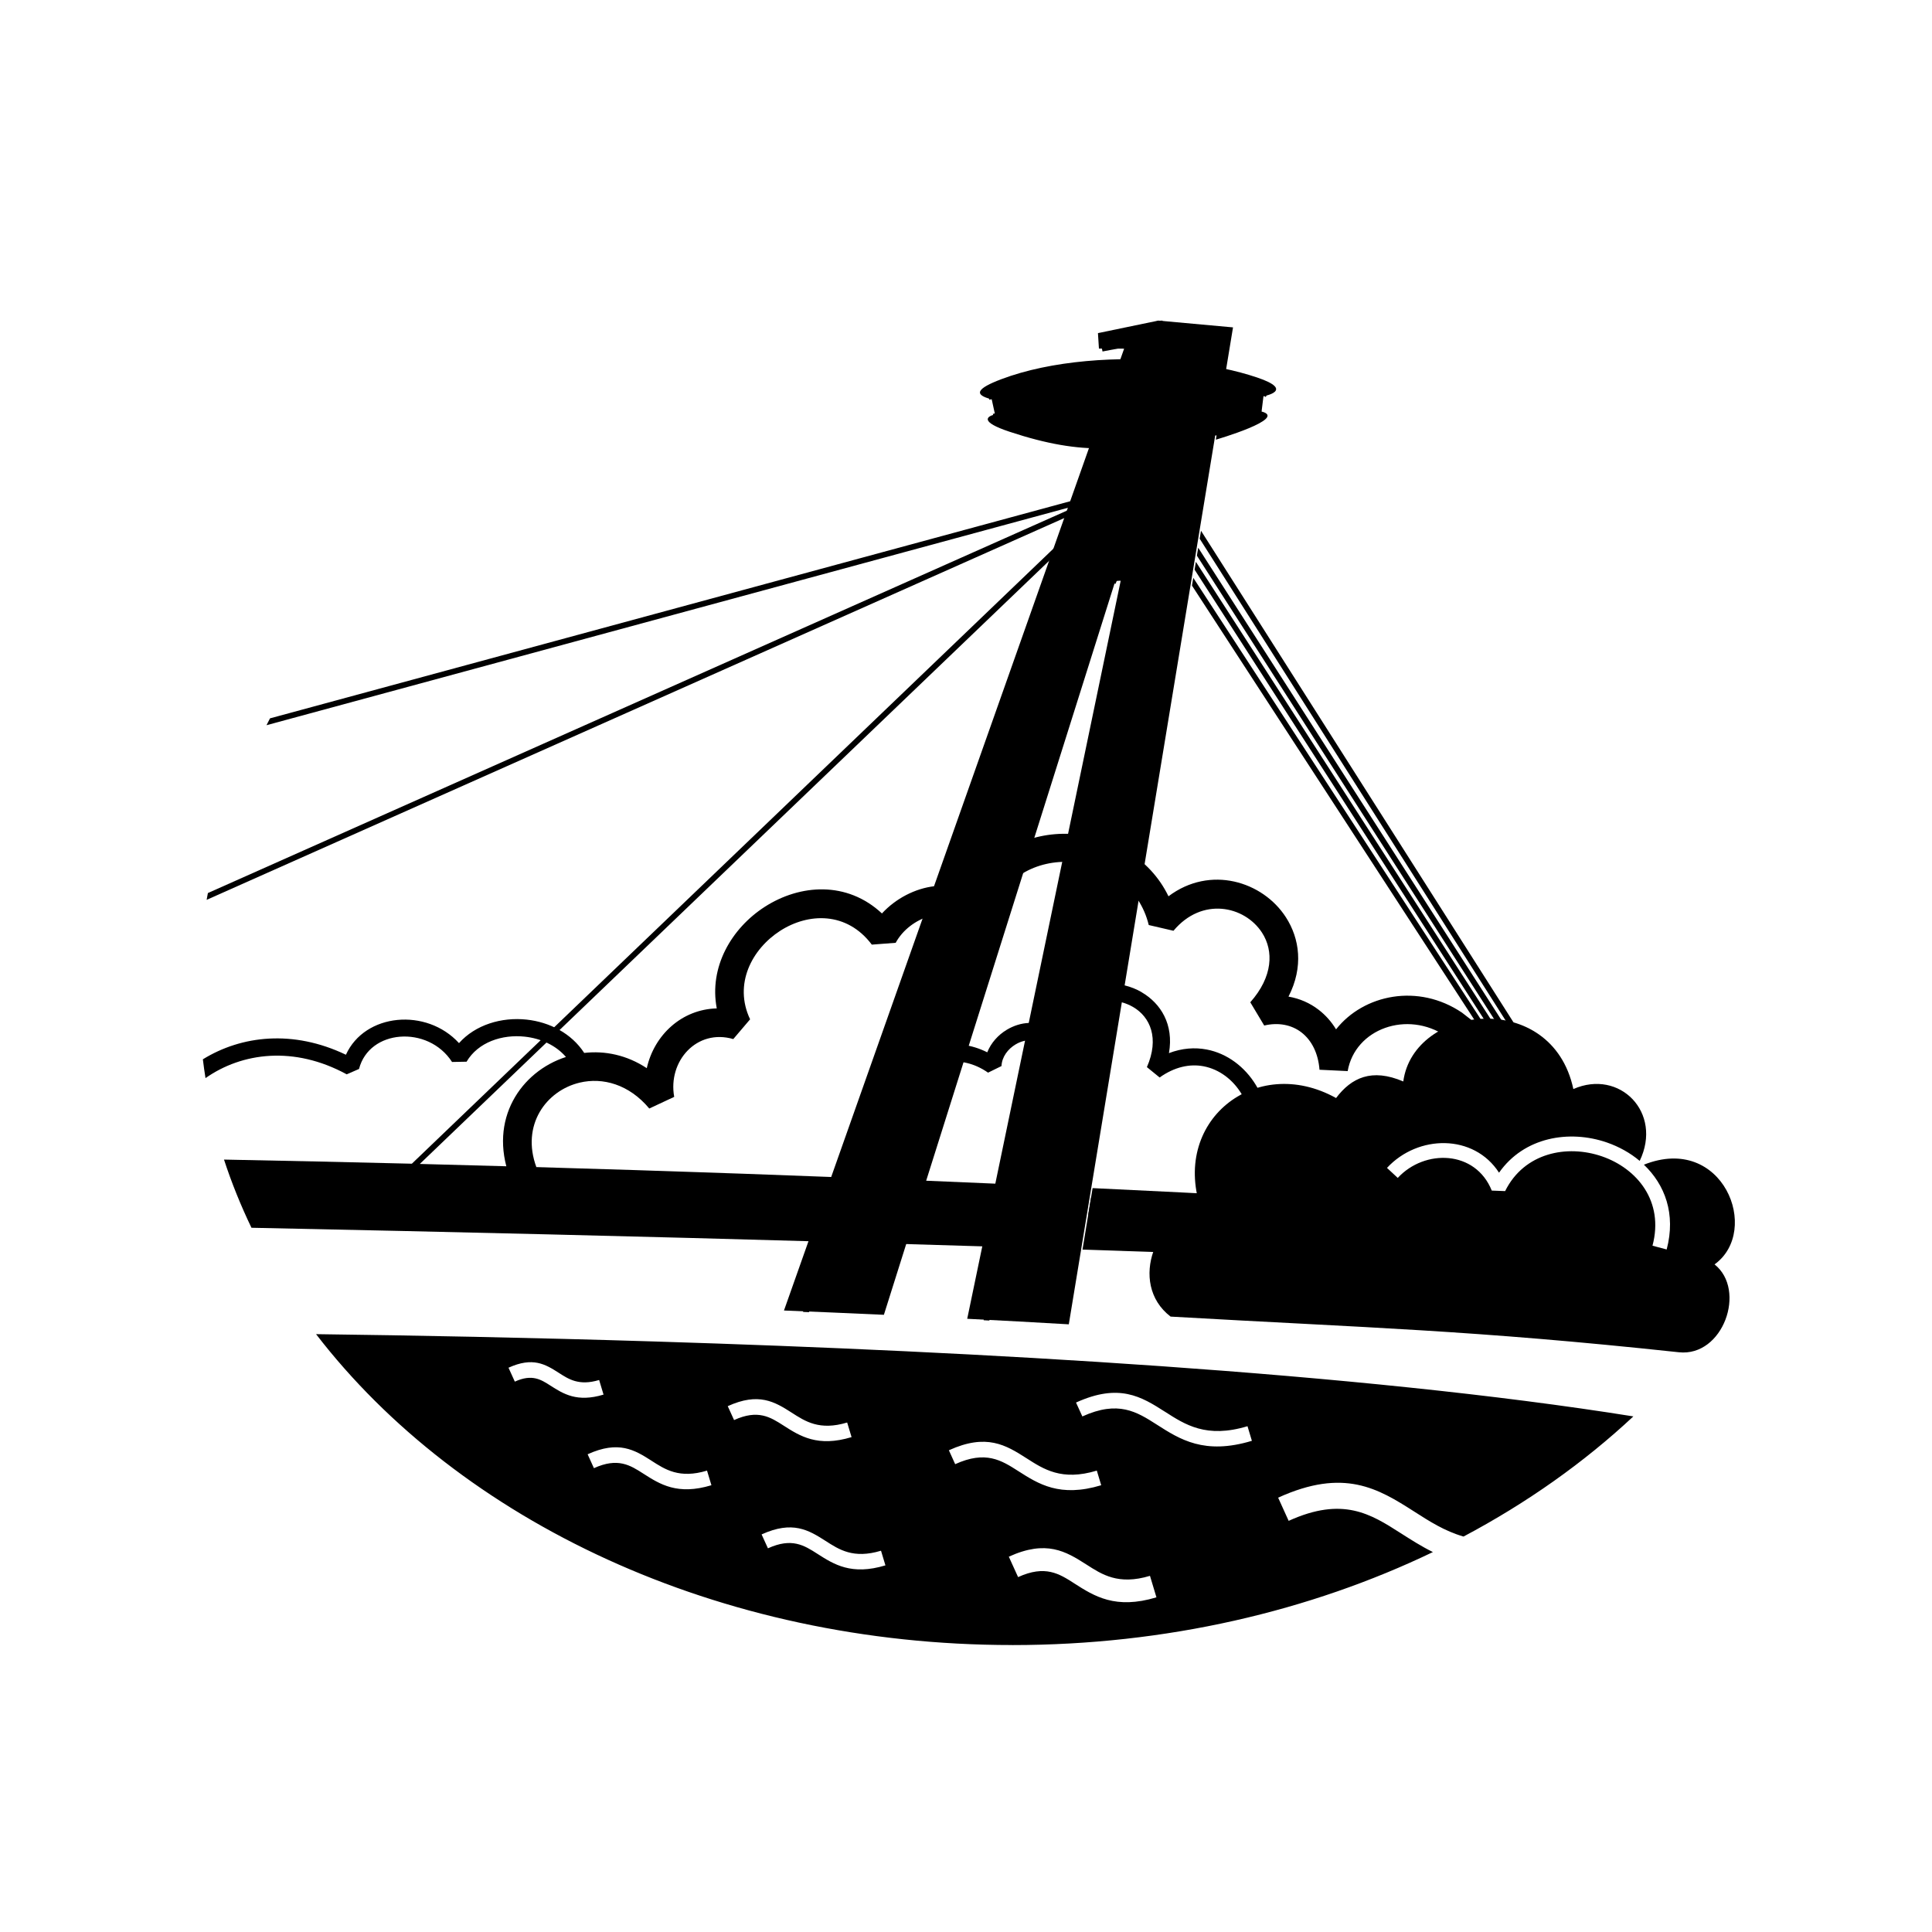
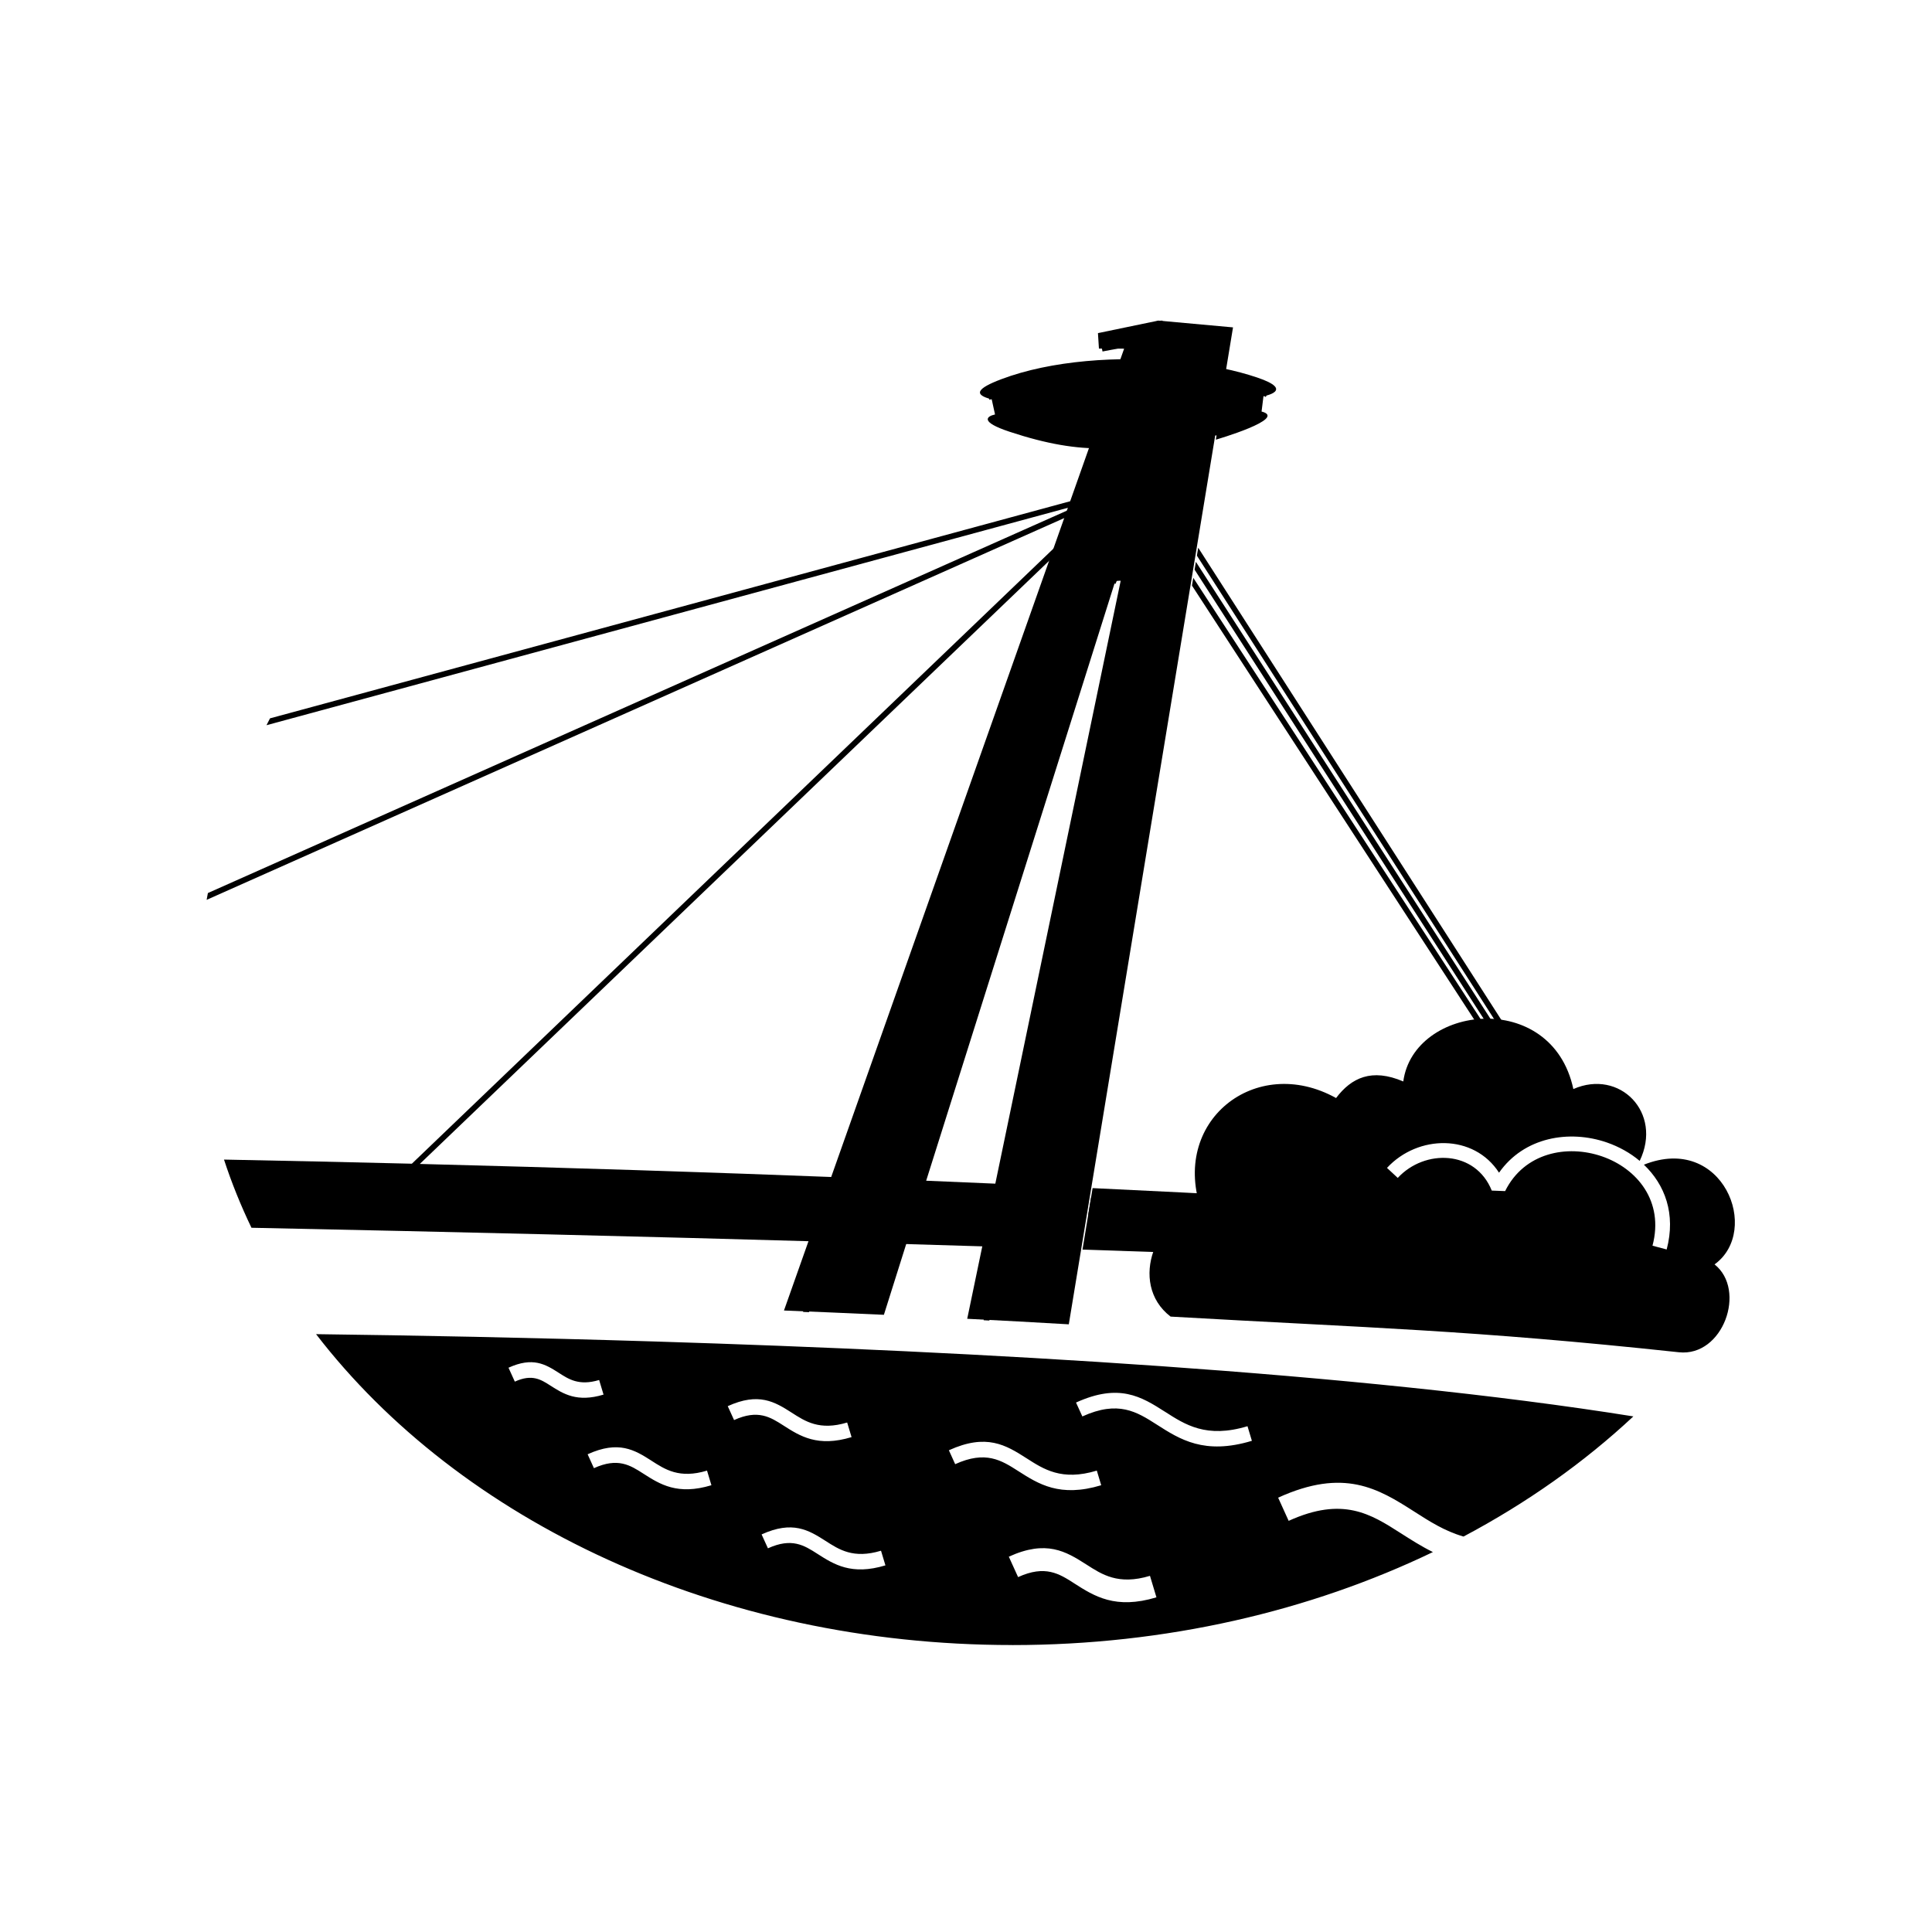
<svg xmlns="http://www.w3.org/2000/svg" width="512" height="512" viewBox="0 0 512 512" fill="none">
-   <path d="M302.569 262.948C296.984 259.699 289.402 259.761 284.075 263.915C281.56 265.884 279.51 268.758 278.454 272.688C274.945 270.316 270.416 270.727 266.799 272.903C264.508 274.281 262.628 276.376 261.634 278.874C253.175 274.613 244.179 277.11 237.877 282.813L240.911 286.169C246.434 281.174 254.571 279.178 261.849 284.263L265.403 282.517C265.519 280.064 267.112 277.996 269.126 276.788C272.036 275.033 276.019 275.087 277.953 278.883L282.223 277.952C282.429 272.992 284.228 269.546 286.851 267.496C290.718 264.479 296.232 264.515 300.287 266.869C304.807 269.501 307.305 275.141 303.939 282.795L307.314 285.543C311.306 282.705 315.334 281.89 318.942 282.571C327.428 284.182 333.434 293.805 330.973 303.286L335.35 304.422C338.483 292.328 330.615 280.19 319.783 278.131C316.65 277.531 313.249 277.764 309.784 279.088C311.127 271.461 307.582 265.893 302.552 262.957L302.569 262.948Z" fill="#7EB3DE" style="fill:#7EB3DE;fill:color(display-p3 0.496 0.704 0.87);fill-opacity:1;" />
-   <path d="M91.878 284.71L95.145 283.287C96.515 277.987 101.071 275.132 105.994 274.738C111.088 274.326 116.628 276.501 119.797 281.434L123.647 281.362C126.699 276.179 133.081 274.067 139.106 274.729C143.25 275.186 147.279 276.967 149.982 280.109C138.032 283.967 129.411 296.643 135.096 311.96L142.158 309.337C138.023 298.192 144.718 289.016 153.643 286.904C159.703 285.471 166.694 287.324 172.065 293.77L178.671 290.681C176.953 281.228 184.642 272.536 194.328 275.365L198.786 270.128C194.355 260.809 199.26 251.508 206.743 246.683C214.182 241.893 224.396 241.508 231.038 250.335L237.367 249.852C239.211 246.432 242.666 243.854 246.354 242.788C249.693 241.822 253.291 242.099 255.878 244.552L262.046 243.003C269.073 221.742 299.481 224.759 304.431 245.143L310.984 246.665C318.53 237.614 329.827 240.022 334.455 247.175C337.57 252 337.355 258.821 331.34 265.616L335.028 271.775C338.778 270.889 342.278 271.578 344.901 273.601C347.622 275.705 349.35 279.16 349.681 283.493L357.147 283.851C359.107 272.634 372.937 267.639 383.231 274.604L390.106 273.323L391.762 271.73L387.448 268.364C375.873 260.531 361.39 263.512 354.068 272.786C352.832 270.745 351.275 269.009 349.493 267.63C347.175 265.831 344.445 264.622 341.464 264.112C345.501 256.243 344.409 248.697 340.765 243.066C334.625 233.568 320.714 229.217 309.659 237.525C299.714 216.917 267.775 214.5 256.729 236.155C253.918 234.884 250.803 234.49 247.67 234.848C242.532 235.43 237.384 238.107 233.723 242.072C224.458 233.416 212.016 234.302 202.653 240.327C193.8 246.029 187.865 256.315 189.95 267.236C180.695 267.478 173.381 274.237 171.403 283.081C166.104 279.572 160.276 278.408 154.825 279.035C151.45 273.852 145.658 270.871 139.58 270.208C132.902 269.483 125.956 271.587 121.641 276.439C113.03 267.003 96.685 268.472 91.672 279.518C77.672 272.822 64.003 274.407 53.762 280.727C53.968 282.392 54.192 284.057 54.46 285.713C64.164 278.901 77.94 277.119 91.851 284.692L91.878 284.71Z" fill="#7EB3DE" style="fill:#7EB3DE;fill:color(display-p3 0.496 0.704 0.87);fill-opacity:1;" />
  <path fill-rule="evenodd" clip-rule="evenodd" d="M297.905 92.4L207.762 347.298C216.26 347.638 225.179 348.023 234.242 348.435L295.563 153.978L296.999 153.879L256.324 349.492C265.459 349.957 274.521 350.441 283.243 350.96L326.762 86.76L306.977 84.96L290.969 88.281L291.229 92.373L297.887 92.4H297.905Z" fill="#7EB3DE" style="fill:#7EB3DE;fill:color(display-p3 0.496 0.704 0.87);fill-opacity:1;" />
  <path d="M317.188 147.246L401.848 279.262L403.041 278.34L317.538 145.15L317.188 147.246Z" fill="#8A343D" style="fill:#8A343D;fill:color(display-p3 0.54 0.205 0.239);fill-opacity:1;" />
  <path d="M316.579 150.973L400.315 281.054L401.517 280.122L316.919 148.885L316.579 150.973Z" fill="#8A343D" style="fill:#8A343D;fill:color(display-p3 0.54 0.205 0.239);fill-opacity:1;" />
-   <path d="M318.273 140.644L317.924 142.758L403.57 277.641L404.762 276.709L318.273 140.644Z" fill="#8A343D" style="fill:#8A343D;fill:color(display-p3 0.54 0.205 0.239);fill-opacity:1;" />
  <path d="M286.876 331.157C317.063 332.151 346.944 333.226 377.256 334.409L383.272 319.887C352.584 318.033 321.285 316.358 289.548 314.862L286.876 331.157Z" fill="#8A343D" style="fill:#8A343D;fill:color(display-p3 0.54 0.205 0.239);fill-opacity:1;" />
  <path d="M212.804 347.676C213.324 347.694 213.853 347.72 214.382 347.738L220.801 329.114C234.231 329.5 247.509 329.894 260.688 330.306L264.104 313.697C251.678 313.151 239.189 312.64 226.647 312.148L283.433 149.692L295.617 154.744L296.2 153.346L286.016 149.118L297.805 147.882L296.604 153.794L298.083 154.099L305.551 117.263L304.807 117.111C305.946 116.842 307.093 116.537 308.25 116.206L260.67 349.879C261.181 349.906 261.683 349.933 262.194 349.96L309.837 115.982L322.397 115.391L322.209 116.52C322.209 116.52 341.466 110.912 334.33 109.057L334.832 105.008C334.832 105.008 343.421 103.494 333.111 100.028C327.534 98.155 320.918 96.785 313.871 95.996L315.072 90.066L314.382 89.161L308.223 88.749L308.062 84.96L306.555 85.023L306.717 88.839L291.888 91.67L292.175 93.148L307.55 90.209L313.432 90.604L312.374 95.826C296.406 94.223 278.467 95.54 265.377 100.485C258.832 102.957 257.909 104.605 262.813 105.824L263.692 109.837C261.442 110.329 259.603 111.79 267.565 114.423C277.48 117.702 285.28 118.974 292.489 118.804L288.069 131.623L71.554 190.371C71.241 190.98 70.936 191.589 70.622 192.189L286.688 133.567L55.094 236.666C54.977 237.266 54.87 237.867 54.762 238.467L286.849 135.152L285.37 139.452L109.146 308.394C92.578 307.982 75.974 307.624 59.361 307.301C61.379 313.464 63.817 319.493 66.641 325.37C121.232 326.49 171.214 327.699 219.223 329.07L212.813 347.667L212.804 347.676ZM294.013 119.028L293.295 118.786C296.935 118.643 300.432 118.132 304 117.317L302.88 122.835L292.004 124.833L294.004 119.028H294.013ZM288.75 134.302L292.345 132.671L287.782 137.114L288.75 134.302ZM286.679 140.294L296.478 130.745L296.048 130.306L295.743 129.482L289.835 131.139L291.44 126.481L302.557 124.439L298.11 146.359L284.079 147.837L286.679 140.303V140.294ZM111.253 308.457L284.276 142.633L225.078 312.094C187.504 310.634 149.473 309.424 111.262 308.457H111.253Z" fill="#8A343D" style="fill:#8A343D;fill:color(display-p3 0.54 0.205 0.239);fill-opacity:1;" />
  <path d="M315.888 155.192L399.06 283.078L400.253 282.156L316.229 153.122L315.888 155.192Z" fill="#8A343D" style="fill:#8A343D;fill:color(display-p3 0.54 0.205 0.239);fill-opacity:1;" />
  <path d="M262.465 104.3C262.035 104.864 261.982 105.437 262.224 105.965L263.307 105.482L263.755 108.365L265.25 108.132L264.686 104.479C264.964 104.336 265.286 104.193 265.653 104.04H265.68L266.119 107.64L267.614 107.452L267.13 103.521C267.489 103.414 267.874 103.297 268.285 103.19L268.697 107.237L270.202 107.084L269.763 102.832C270.112 102.751 270.479 102.671 270.855 102.599L271.285 106.762L272.78 106.601L272.333 102.322C272.754 102.25 273.193 102.178 273.64 102.107L274.115 106.467L275.61 106.297L275.127 101.883C275.664 101.811 276.228 101.74 276.801 101.668L277.132 106.207L278.637 106.1L278.305 101.489C278.825 101.435 279.353 101.381 279.899 101.328L280.23 105.903L281.735 105.795L281.403 101.193C281.994 101.14 282.603 101.095 283.221 101.05L283.409 105.634L284.913 105.571L284.725 100.943C285.352 100.898 285.997 100.862 286.651 100.826L286.892 105.41L288.397 105.33L288.155 100.746C288.791 100.719 289.435 100.692 290.089 100.665L290.277 105.213L291.781 105.151L291.593 100.612C292.328 100.585 293.071 100.567 293.832 100.549L293.984 105.222L295.488 105.169L295.336 100.513C296.035 100.504 296.751 100.495 297.476 100.486L297.53 105.16L299.034 105.142L298.981 100.468C299.777 100.468 300.566 100.468 301.336 100.468L301.354 105.061H302.858L302.84 100.477C303.583 100.477 304.326 100.495 305.052 100.504L305.025 105.043H306.529L306.556 100.531C307.209 100.549 307.854 100.558 308.49 100.576L308.418 105.097L309.923 105.124L309.994 100.62C310.648 100.638 311.293 100.665 311.928 100.692L311.911 105.204H313.415L313.433 100.764C314.14 100.799 314.838 100.835 315.528 100.871L315.376 105.339L316.88 105.392L317.032 100.961C317.534 100.997 318.026 101.032 318.501 101.068L318.34 105.473L319.844 105.527L319.996 101.193C320.507 101.238 320.999 101.283 321.492 101.328L321.196 105.625L322.7 105.733L322.996 101.48C323.363 101.525 323.721 101.561 324.079 101.605L323.775 105.813L325.279 105.921L325.575 101.802C325.906 101.847 326.237 101.892 326.551 101.945L326.219 106.055L327.724 106.171L328.037 102.187C328.306 102.232 328.565 102.286 328.825 102.33L328.44 106.511L329.944 106.655L330.311 102.653C330.562 102.715 330.795 102.769 331.028 102.832L330.723 106.879L332.228 106.995L332.505 103.297C332.765 103.387 332.998 103.485 333.204 103.584L332.828 107.47L334.323 107.613L334.6 104.685L335.442 105.204C335.845 104.551 335.8 103.915 335.335 103.306C334.887 102.724 333.875 102.134 332.299 101.641C326.927 99.958 314.498 98.884 298.354 98.964C280.669 99.054 269.682 100.773 265.044 102.617C264.149 102.975 263.477 103.342 263.003 103.709H262.994C262.752 103.897 262.564 104.085 262.421 104.264L262.465 104.3Z" fill="#7EB3DE" style="fill:#7EB3DE;fill:color(display-p3 0.496 0.704 0.87);fill-opacity:1;" />
  <path d="M288.397 321.91C324.778 323.477 358.195 325.196 384.458 326.96L384.762 322.448C358.464 320.684 325.557 318.92 289.14 317.353L288.397 321.91Z" fill="#7EB3DE" style="fill:#7EB3DE;fill:color(display-p3 0.496 0.704 0.87);fill-opacity:1;" />
-   <path d="M262.662 320.854L263.593 316.315C198.263 313.719 124.955 311.57 60.762 310.137C61.3 311.668 61.864 313.199 62.455 314.712C125.913 316.145 198.058 318.285 262.662 320.854Z" fill="#7EB3DE" style="fill:#7EB3DE;fill:color(display-p3 0.496 0.704 0.87);fill-opacity:1;" />
-   <path d="M334.01 110.263L334.287 108.777C315.089 105.124 275.001 106.458 263.11 109.69L263.504 111.14C275.288 107.935 314.991 106.646 334.01 110.263Z" fill="#7EB3DE" style="fill:#7EB3DE;fill:color(display-p3 0.496 0.704 0.87);fill-opacity:1;" />
+   <path d="M262.662 320.854L263.593 316.315C198.263 313.719 124.955 311.57 60.762 310.137C125.913 316.145 198.058 318.285 262.662 320.854Z" fill="#7EB3DE" style="fill:#7EB3DE;fill:color(display-p3 0.496 0.704 0.87);fill-opacity:1;" />
  <path fill-rule="evenodd" clip-rule="evenodd" d="M268.252 435.96C309.035 435.96 347.18 426.958 379.735 411.316C376.684 409.807 373.902 408.028 371.157 406.276C363.278 401.236 355.866 396.51 341.509 403.042L338.719 396.897C356.172 388.955 365.216 394.462 374.782 400.58C378.73 403.105 382.795 405.746 387.847 407.202C404.654 398.289 419.801 387.562 432.857 375.362C359.958 363.7 258.489 358.148 173.782 355.516C140.195 354.473 109.246 353.889 83.762 353.566C121.791 402.979 190.185 435.951 268.243 435.951L268.252 435.96ZM284.691 419.609C280.734 417.075 277.01 414.659 269.804 417.947L267.346 412.538C277.288 408.01 282.438 411.119 287.894 414.605C292.004 417.237 296.329 420.157 304.755 417.614L306.469 423.31C295.602 426.589 289.994 423.005 284.691 419.618V419.609ZM308.703 374.104C314.033 377.518 319.659 381.264 330.598 377.958L331.764 381.83C319.166 385.639 312.669 381.444 306.523 377.509C301.291 374.167 296.365 371.031 286.835 375.371L285.157 371.687C296.553 366.503 302.449 370.106 308.694 374.104H308.703ZM272.021 386.439C276.561 389.341 281.353 392.548 290.667 389.727L291.833 393.6C280.859 396.915 275.197 393.267 269.84 389.844C265.398 387.005 261.226 384.337 253.132 388.02L251.463 384.337C261.414 379.809 266.565 382.944 272.021 386.439ZM233.481 410.966L234.647 414.838C225.647 417.56 220.99 414.578 216.602 411.766C213.12 409.538 209.854 407.435 203.51 410.319L201.832 406.636C210.034 402.907 214.278 405.477 218.774 408.352C222.354 410.643 226.131 413.176 233.472 410.957L233.481 410.966ZM209.809 374.373C213.39 376.664 217.167 379.198 224.507 376.979L225.674 380.851C216.674 383.573 212.017 380.59 207.629 377.778C204.156 375.55 200.881 373.448 194.537 376.332L192.859 372.648C201.06 368.92 205.305 371.489 209.8 374.364L209.809 374.373ZM172.669 387.122C176.249 389.413 180.027 391.946 187.367 389.727L188.534 393.6C179.533 396.322 174.876 393.339 170.489 390.527C167.016 388.299 163.741 386.197 157.397 389.081L155.728 385.397C163.929 381.669 168.173 384.238 172.669 387.113V387.122ZM148.055 363.799C150.667 365.47 153.421 367.339 158.778 365.713L159.945 369.585C152.928 371.705 149.303 369.396 145.875 367.204C143.363 365.596 141.012 364.06 136.435 366.144L134.757 362.46C141.191 359.531 144.52 361.535 148.047 363.79L148.055 363.799ZM435.656 308.654C456.555 300.317 466.802 326.128 454.374 335.077C462.926 341.86 456.654 359.621 444.926 358.363C389.498 352.425 363.072 351.94 310.22 348.912C298.599 340.036 306.935 320.908 318.529 321.133C309.843 297.28 332.724 279.114 354.072 290.991C358.119 285.627 363.503 283.013 371.884 286.598C374.638 266.24 411.258 261.945 416.956 288.61C429.214 283.211 440.699 294.845 434.535 307.648C432.004 305.519 429.025 303.874 425.84 302.769C415.844 299.319 403.882 301.332 397.26 310.774C390.584 300.442 375.769 300.64 367.567 309.507L370.421 312.158C377.546 304.449 391.015 304.764 395.331 315.518L398.875 315.653C403.927 305.456 415.287 303.246 424.556 306.453C433.799 309.651 441.058 318.312 437.927 330.126L441.686 331.123C444.181 321.69 441.193 313.91 435.638 308.645L435.656 308.654Z" fill="#7EB3DE" style="fill:#7EB3DE;fill:color(display-p3 0.496 0.704 0.87);fill-opacity:1;" />
</svg>